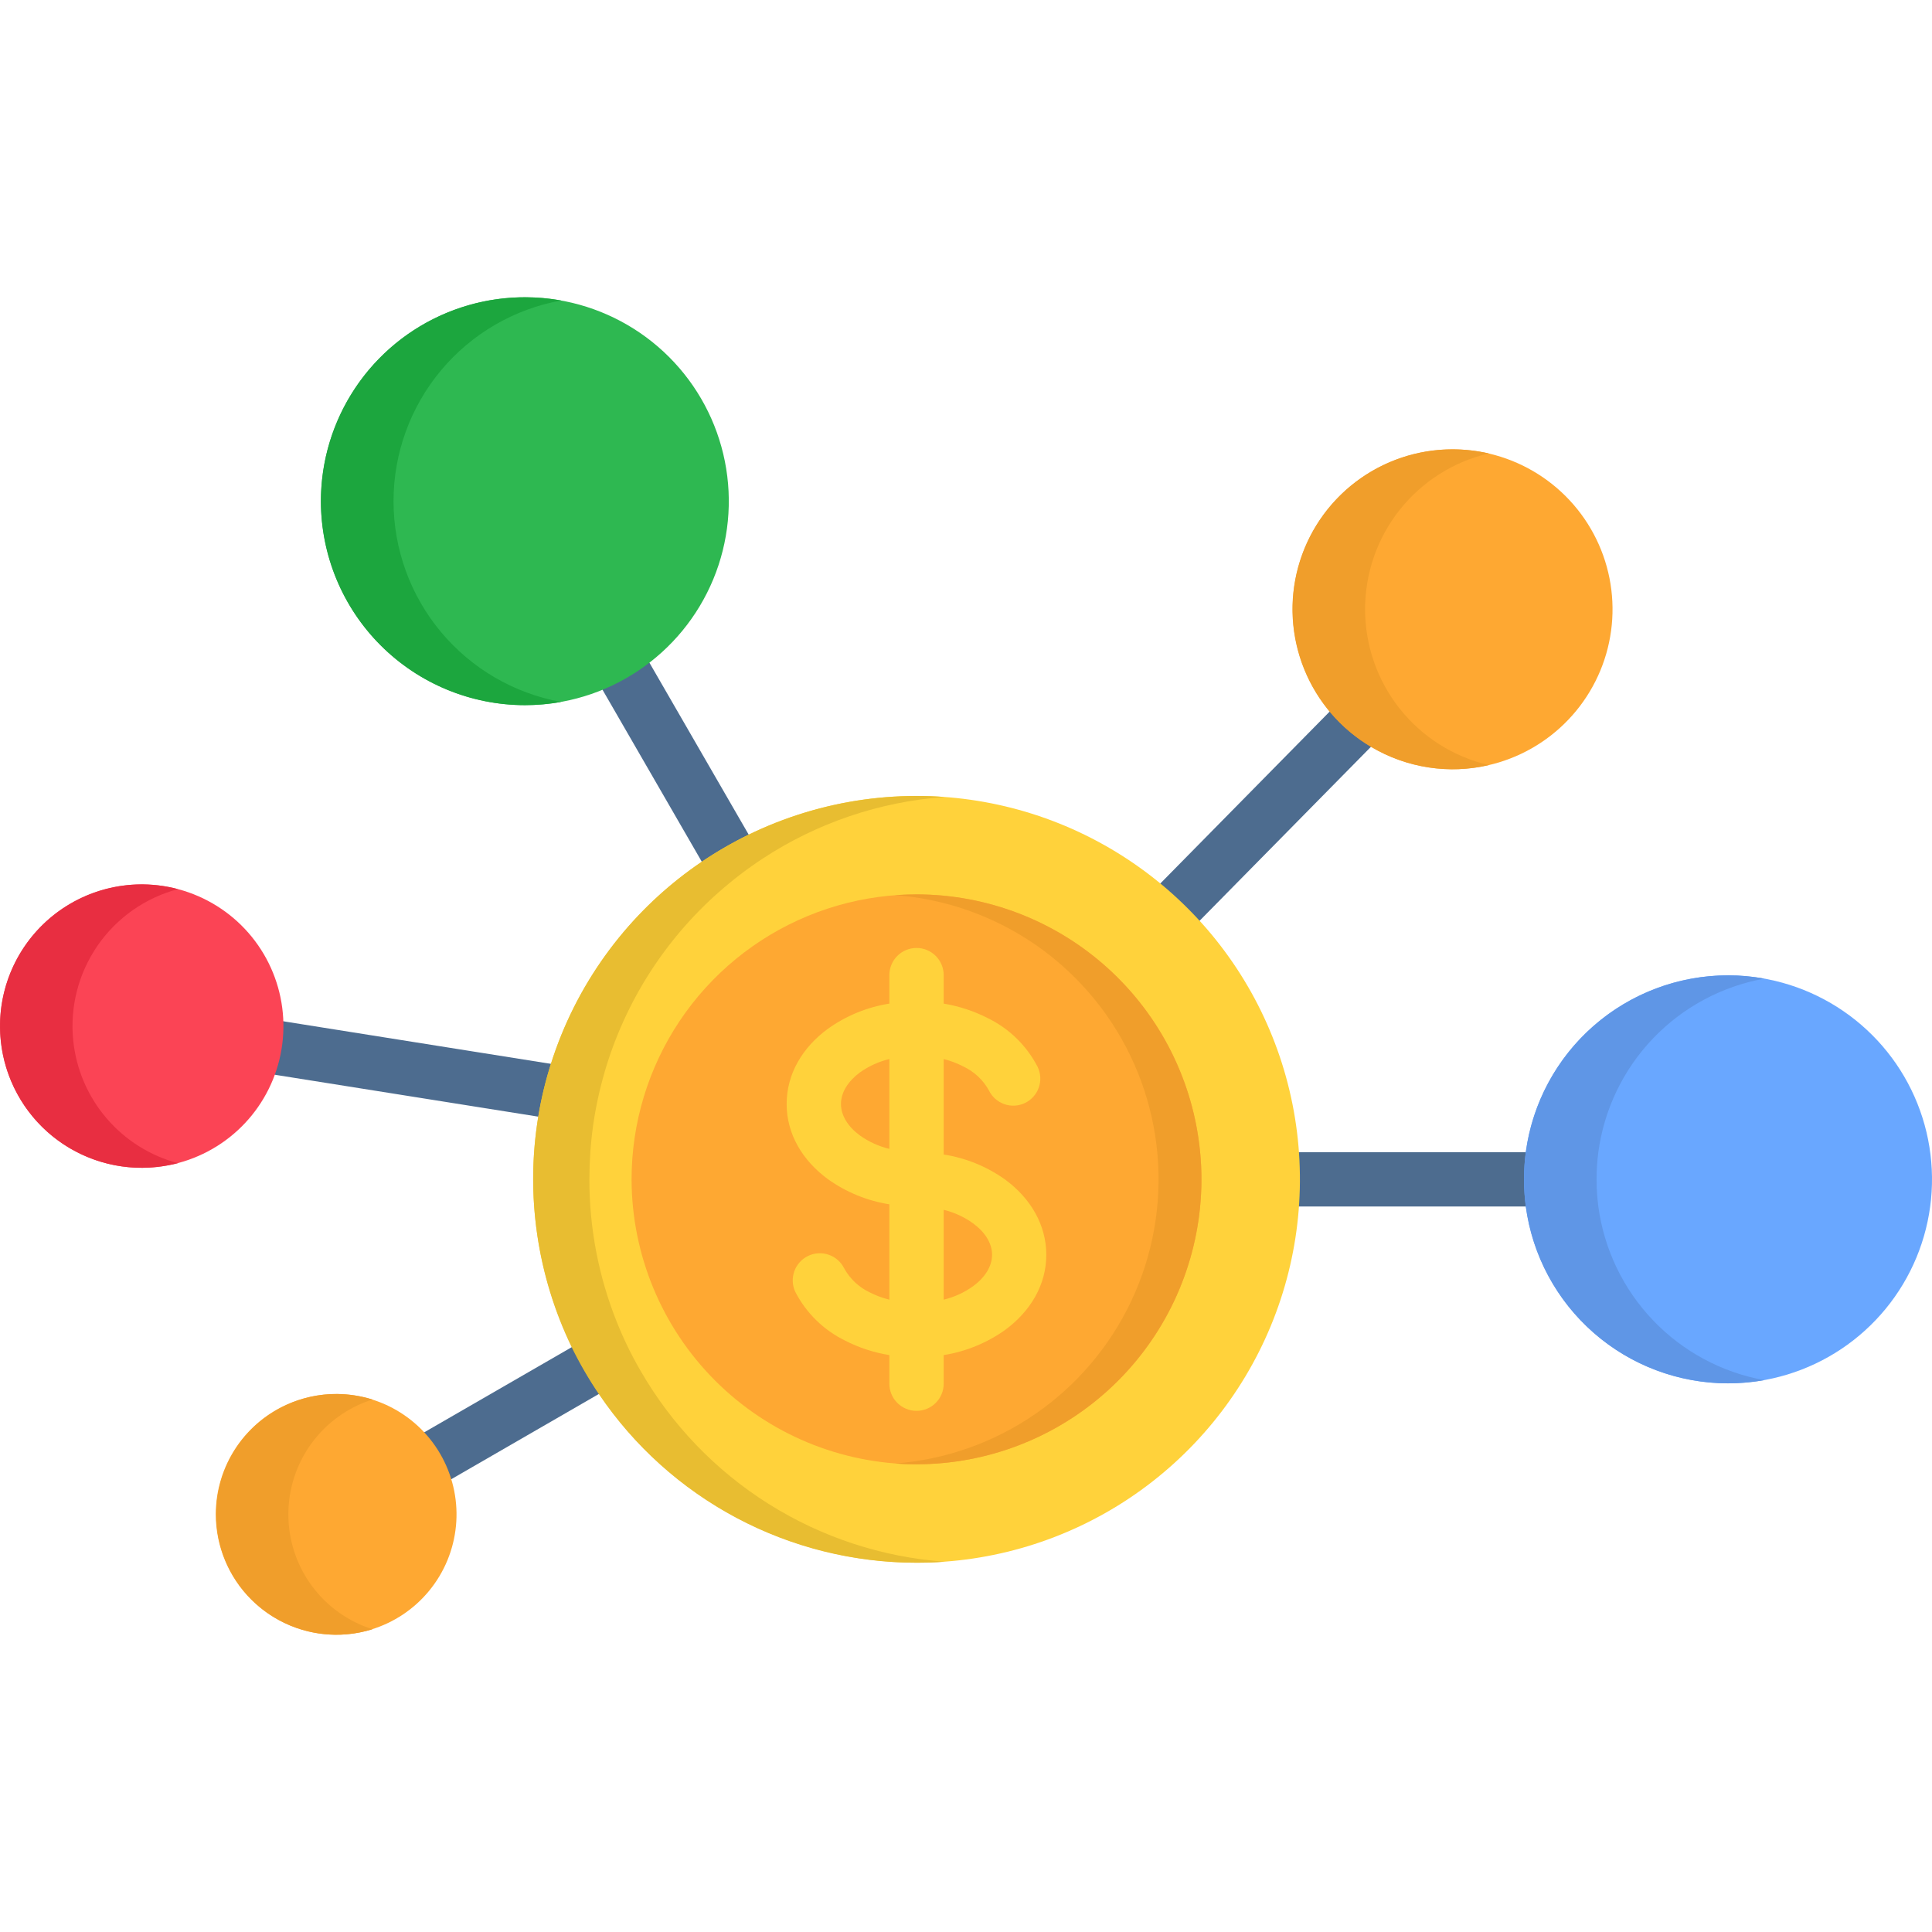
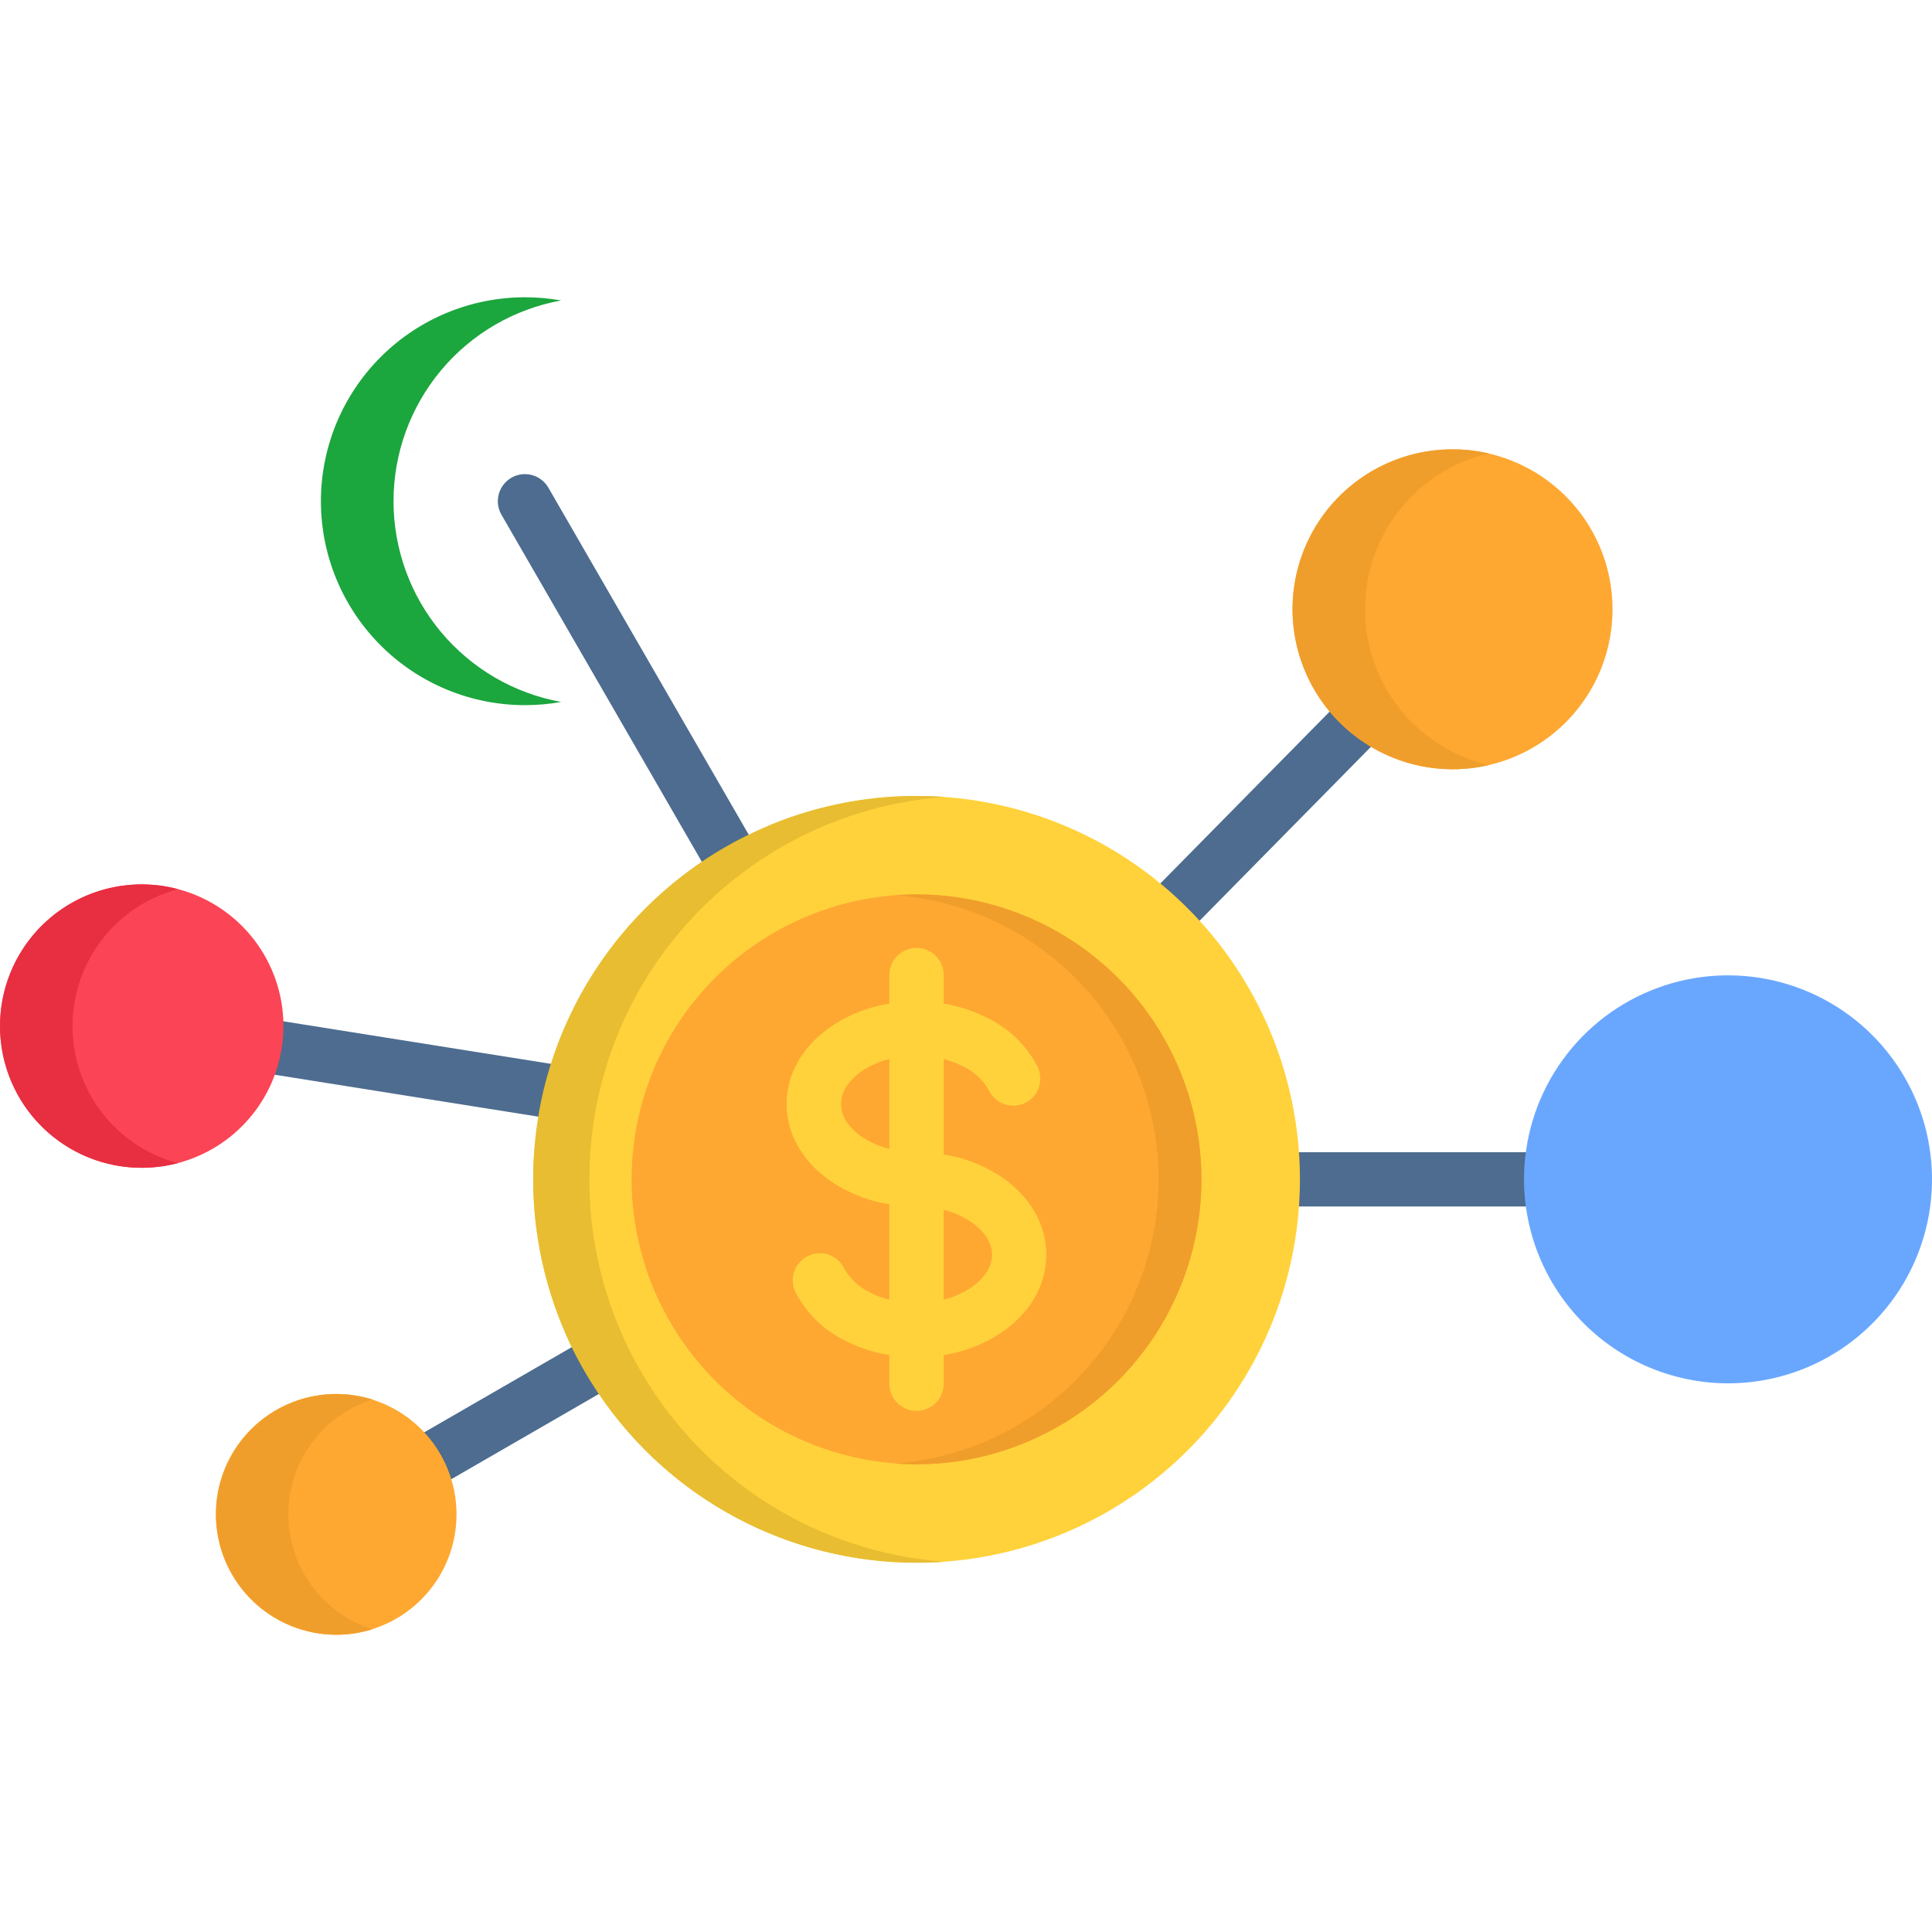
<svg xmlns="http://www.w3.org/2000/svg" width="512" height="512" viewBox="0 0 512 512" fill="none">
  <g clip-path="url(#clip0_700_4618)">
    <path d="M36.4 279.025C34.538 278.707 32.877 277.666 31.777 276.129C30.678 274.593 30.229 272.684 30.528 270.819C30.828 268.953 31.851 267.281 33.376 266.165C34.901 265.05 36.805 264.581 38.673 264.861L195.5 289.808C196.43 289.956 197.322 290.285 198.125 290.777C198.928 291.269 199.626 291.914 200.179 292.676C200.733 293.438 201.131 294.301 201.351 295.217C201.57 296.132 201.608 297.082 201.46 298.012C201.313 298.942 200.984 299.834 200.492 300.637C200 301.44 199.354 302.138 198.593 302.691C197.831 303.245 196.968 303.643 196.052 303.863C195.136 304.082 194.186 304.12 193.256 303.972L36.4 279.025ZM234.111 283.017C235.052 284.663 235.304 286.614 234.811 288.444C234.319 290.275 233.122 291.836 231.482 292.787C229.842 293.738 227.893 294.002 226.059 293.52C224.226 293.039 222.657 291.851 221.696 290.217L132.9 136.424C132.428 135.609 132.12 134.709 131.995 133.775C131.87 132.841 131.931 131.891 132.173 130.981C132.415 130.07 132.834 129.216 133.406 128.467C133.979 127.718 134.693 127.09 135.508 126.617C136.323 126.144 137.223 125.836 138.157 125.712C139.091 125.587 140.041 125.647 140.952 125.889C141.862 126.131 142.716 126.551 143.465 127.123C144.214 127.695 144.843 128.409 145.315 129.224L234.111 283.017ZM379.833 160.701C381.171 159.363 382.982 158.608 384.874 158.599C386.766 158.591 388.584 159.33 389.933 160.656C391.282 161.982 392.053 163.787 392.078 165.679C392.102 167.57 391.378 169.395 390.063 170.755L250.027 312.919C249.965 314.113 249.605 315.272 248.978 316.291C248.352 317.309 247.48 318.154 246.442 318.747L92.68 407.548C91.863 408.017 90.961 408.32 90.027 408.441C89.093 408.561 88.143 408.496 87.234 408.25C86.325 408.003 85.473 407.58 84.727 407.005C83.981 406.429 83.356 405.712 82.887 404.895C82.418 404.078 82.115 403.176 81.994 402.241C81.874 401.307 81.939 400.358 82.185 399.449C82.432 398.539 82.855 397.687 83.43 396.941C84.006 396.195 84.723 395.57 85.54 395.101L233.648 309.601C233.978 308.919 234.422 308.298 234.96 307.765L379.833 160.701ZM316.97 319.738C315.061 319.738 313.229 318.98 311.879 317.629C310.529 316.279 309.77 314.448 309.77 312.538C309.77 310.629 310.529 308.797 311.879 307.447C313.229 306.097 315.061 305.338 316.97 305.338H475.77C477.68 305.338 479.511 306.097 480.862 307.447C482.212 308.797 482.97 310.629 482.97 312.538C482.97 314.448 482.212 316.279 480.862 317.629C479.511 318.98 477.68 319.738 475.77 319.738H316.97Z" fill="#4D6C8F" />
    <path fill-rule="evenodd" clip-rule="evenodd" d="M33.636 234.58C41.023 233.804 48.475 235.237 55.049 238.697C61.622 242.157 67.022 247.489 70.565 254.018C74.107 260.547 75.634 267.98 74.952 275.377C74.269 282.774 71.408 289.802 66.731 295.573C62.053 301.344 55.769 305.598 48.673 307.796C41.578 309.995 33.99 310.04 26.869 307.925C19.748 305.811 13.414 301.632 8.668 295.917C3.923 290.202 0.979 283.208 0.209 275.819C-0.819 265.92 2.124 256.017 8.391 248.285C14.659 240.553 23.738 235.624 33.636 234.58Z" fill="#FB4455" />
    <path fill-rule="evenodd" clip-rule="evenodd" d="M457.94 366.601C468.632 366.601 479.085 363.43 487.975 357.49C496.866 351.55 503.795 343.106 507.887 333.228C511.979 323.349 513.05 312.479 510.964 301.992C508.878 291.505 503.73 281.872 496.169 274.311C488.608 266.751 478.975 261.602 468.488 259.515C458.001 257.429 447.131 258.5 437.253 262.592C427.374 266.684 418.931 273.613 412.99 282.503C407.05 291.394 403.879 301.846 403.879 312.539C403.903 326.869 409.607 340.605 419.74 350.739C429.873 360.872 443.609 366.576 457.94 366.601Z" fill="#69A7FF" />
    <path fill-rule="evenodd" clip-rule="evenodd" d="M89.101 433.222C95.41 433.219 101.576 431.344 106.82 427.836C112.064 424.328 116.151 419.344 118.562 413.514C120.973 407.684 121.601 401.269 120.367 395.082C119.133 388.894 116.092 383.212 111.628 378.753C107.165 374.294 101.479 371.259 95.29 370.032C89.102 368.804 82.688 369.439 76.86 371.857C71.033 374.274 66.053 378.366 62.55 383.613C59.048 388.861 57.18 395.03 57.184 401.339C57.202 409.795 60.572 417.899 66.554 423.875C72.537 429.852 80.644 433.213 89.101 433.222Z" fill="#FEA832" />
-     <path fill-rule="evenodd" clip-rule="evenodd" d="M139.109 186.871C149.798 186.868 160.247 183.696 169.133 177.754C178.02 171.813 184.945 163.37 189.033 153.493C193.12 143.616 194.188 132.749 192.099 122.266C190.011 111.782 184.861 102.153 177.3 94.597C169.74 87.04 160.108 81.895 149.623 79.813C139.139 77.73 128.272 78.804 118.397 82.897C108.522 86.991 100.083 93.92 94.147 102.81C88.211 111.7 85.044 122.15 85.047 132.839C85.078 147.165 90.784 160.895 100.917 171.022C111.05 181.15 124.783 186.849 139.109 186.871Z" fill="#2EB851" />
    <path fill-rule="evenodd" clip-rule="evenodd" d="M384.934 203.862C393.318 203.865 401.514 201.382 408.487 196.726C415.46 192.07 420.896 185.452 424.107 177.707C427.318 169.962 428.16 161.439 426.527 153.215C424.893 144.991 420.858 137.437 414.932 131.507C409.005 125.576 401.453 121.537 393.23 119.899C385.007 118.261 376.484 119.098 368.737 122.304C360.99 125.511 354.368 130.943 349.708 137.913C345.049 144.883 342.561 153.078 342.559 161.462C342.585 172.695 347.057 183.46 354.998 191.405C362.938 199.351 373.701 203.829 384.934 203.862Z" fill="#FEA832" />
-     <path fill-rule="evenodd" clip-rule="evenodd" d="M242.888 414.134C262.983 414.135 282.627 408.177 299.335 397.013C316.044 385.85 329.067 369.983 336.758 351.418C344.448 332.853 346.461 312.424 342.541 292.716C338.622 273.007 328.946 254.903 314.737 240.693C300.528 226.484 282.425 216.807 262.716 212.886C243.007 208.966 222.579 210.977 204.013 218.667C185.448 226.357 169.58 239.379 158.416 256.087C147.252 272.795 141.293 292.439 141.293 312.534C141.344 339.464 152.064 365.277 171.107 384.32C190.15 403.362 215.963 414.083 242.893 414.134H242.888Z" fill="#FFD23B" />
+     <path fill-rule="evenodd" clip-rule="evenodd" d="M242.888 414.134C262.983 414.135 282.627 408.177 299.335 397.013C316.044 385.85 329.067 369.983 336.758 351.418C344.448 332.853 346.461 312.424 342.541 292.716C338.622 273.007 328.946 254.903 314.737 240.693C300.528 226.484 282.425 216.807 262.716 212.886C243.007 208.966 222.579 210.977 204.013 218.667C147.252 272.795 141.293 292.439 141.293 312.534C141.344 339.464 152.064 365.277 171.107 384.32C190.15 403.362 215.963 414.083 242.893 414.134H242.888Z" fill="#FFD23B" />
    <path fill-rule="evenodd" clip-rule="evenodd" d="M242.887 388.051C257.822 388.051 272.421 383.623 284.839 375.325C297.257 367.028 306.936 355.234 312.651 341.436C318.366 327.638 319.862 312.455 316.948 297.807C314.034 283.159 306.842 269.704 296.282 259.144C285.721 248.583 272.266 241.392 257.618 238.478C242.97 235.565 227.787 237.06 213.989 242.776C200.191 248.491 188.398 258.17 180.101 270.588C171.803 283.006 167.375 297.605 167.375 312.54C167.414 332.555 175.382 351.739 189.535 365.892C203.688 380.044 222.872 388.013 242.887 388.051Z" fill="#FEA832" />
    <path d="M210.771 342.382C209.962 340.669 209.862 338.706 210.493 336.92C211.124 335.134 212.434 333.668 214.139 332.843C215.844 332.017 217.805 331.898 219.598 332.511C221.39 333.124 222.868 334.419 223.711 336.116C225.246 338.905 227.622 341.139 230.501 342.499C232.15 343.339 233.891 343.984 235.689 344.422V319.155C229.813 318.227 224.235 315.942 219.398 312.481C212.636 307.526 208.469 300.503 208.469 292.575C208.469 284.619 212.636 277.596 219.398 272.641C224.235 269.179 229.813 266.894 235.689 265.967V258.419C235.689 256.509 236.447 254.678 237.798 253.328C239.148 251.977 240.979 251.219 242.889 251.219C244.798 251.219 246.63 251.977 247.98 253.328C249.33 254.678 250.089 256.509 250.089 258.419V265.967C254.181 266.643 258.143 267.951 261.834 269.843C267.485 272.614 272.094 277.13 274.978 282.725C275.387 283.573 275.626 284.493 275.68 285.433C275.734 286.372 275.602 287.314 275.292 288.203C274.982 289.092 274.5 289.911 273.874 290.614C273.247 291.317 272.489 291.889 271.641 292.299C270.793 292.708 269.873 292.947 268.933 293.001C267.993 293.055 267.052 292.923 266.163 292.613C265.274 292.303 264.454 291.821 263.752 291.195C263.049 290.568 262.476 289.81 262.067 288.962C260.526 286.173 258.137 283.948 255.247 282.608C253.61 281.758 251.878 281.103 250.089 280.656V305.956C255.963 306.871 261.541 309.146 266.38 312.6C273.113 317.555 277.28 324.607 277.28 332.535C277.28 340.463 273.113 347.485 266.38 352.44C261.537 355.891 255.961 358.175 250.089 359.113V366.691C250.089 368.6 249.33 370.432 247.98 371.782C246.63 373.132 244.798 373.891 242.889 373.891C240.979 373.891 239.148 373.132 237.798 371.782C236.447 370.432 235.689 368.6 235.689 366.691V359.11C231.596 358.453 227.632 357.155 223.944 355.264C218.285 352.494 213.666 347.978 210.771 342.382ZM250.086 344.422C252.885 343.752 255.528 342.544 257.867 340.867C260.986 338.594 262.909 335.621 262.909 332.532C262.909 329.413 260.986 326.469 257.867 324.196C255.529 322.509 252.887 321.292 250.086 320.612V344.422ZM227.879 300.911C230.232 302.583 232.883 303.789 235.689 304.466V280.656C232.882 281.332 230.231 282.538 227.879 284.211C224.789 286.511 222.866 289.457 222.866 292.575C222.866 295.665 224.789 298.637 227.879 300.911Z" fill="#FFD23B" />
    <path fill-rule="evenodd" clip-rule="evenodd" d="M19.413 275.817C18.487 266.911 20.774 257.966 25.861 250.597C30.948 243.228 38.501 237.92 47.158 235.628C41.281 234.07 35.114 233.963 29.186 235.316C23.259 236.669 17.749 239.442 13.13 243.395C8.512 247.349 4.922 252.365 2.671 258.013C0.42 263.661 -0.425 269.771 0.208 275.817C0.715 280.723 2.185 285.481 4.533 289.818C6.881 294.156 10.061 297.988 13.891 301.095C17.721 304.203 22.126 306.524 26.854 307.928C31.582 309.331 36.541 309.789 41.446 309.274C43.371 309.069 45.28 308.729 47.158 308.254C39.79 306.299 33.19 302.149 28.235 296.356C23.28 290.563 20.203 283.4 19.413 275.817Z" fill="#E82E41" />
    <path fill-rule="evenodd" clip-rule="evenodd" d="M85.043 132.839C85.049 147.173 90.748 160.917 100.886 171.05C111.024 181.182 124.771 186.873 139.105 186.871C142.329 186.872 145.547 186.589 148.722 186.026C136.256 183.769 124.979 177.207 116.859 167.483C108.738 157.76 104.289 145.494 104.289 132.826C104.289 120.158 108.738 107.892 116.859 98.169C124.979 88.446 136.256 81.883 148.722 79.626C145.547 79.063 142.329 78.78 139.105 78.781C124.767 78.781 111.016 84.477 100.877 94.616C90.739 104.754 85.043 118.505 85.043 132.843V132.839Z" fill="#1CA63E" />
    <path fill-rule="evenodd" clip-rule="evenodd" d="M384.933 119.082C375.641 119.073 366.604 122.118 359.213 127.749C351.822 133.38 346.487 141.284 344.029 150.244C341.571 159.205 342.127 168.725 345.61 177.338C349.094 185.952 355.312 193.182 363.308 197.915C372.705 203.505 383.902 205.239 394.551 202.753C385.225 200.583 376.909 195.32 370.955 187.822C365.002 180.324 361.761 171.031 361.761 161.457C361.761 151.882 365.002 142.589 370.955 135.091C376.909 127.593 385.225 122.33 394.551 120.16C391.395 119.444 388.169 119.082 384.933 119.082Z" fill="#F09E2B" />
-     <path fill-rule="evenodd" clip-rule="evenodd" d="M457.936 258.477C444.845 258.481 432.199 263.233 422.344 271.85C412.489 280.467 406.092 292.366 404.341 305.34C403.72 310.12 403.72 314.96 404.341 319.74C406.088 332.715 412.483 344.616 422.339 353.234C432.195 361.852 444.844 366.601 457.936 366.6C461.161 366.601 464.379 366.318 467.554 365.754C456.299 363.719 445.979 358.169 438.077 349.901C430.175 341.632 425.098 331.071 423.576 319.736C422.953 314.956 422.953 310.116 423.576 305.336C425.1 294.004 430.178 283.447 438.08 275.184C445.982 266.92 456.302 261.376 467.554 259.348C464.382 258.76 461.162 258.467 457.936 258.473V258.477Z" fill="#5F96E6" />
    <path fill-rule="evenodd" clip-rule="evenodd" d="M76.417 401.339C76.413 394.551 78.573 387.939 82.583 382.462C86.593 376.986 92.245 372.93 98.717 370.884C95.602 369.921 92.36 369.429 89.1 369.426C84.505 369.436 79.968 370.439 75.797 372.366C71.626 374.292 67.921 377.097 64.934 380.588C61.947 384.079 59.75 388.173 58.492 392.592C57.234 397.011 56.946 401.649 57.646 406.189C58.347 410.73 60.02 415.065 62.551 418.9C65.082 422.734 68.411 425.976 72.311 428.405C76.211 430.833 80.589 432.391 85.147 432.97C89.704 433.55 94.333 433.139 98.717 431.765C92.249 429.721 86.6 425.67 82.59 420.199C78.58 414.728 76.418 408.122 76.417 401.339Z" fill="#F09E2B" />
    <path fill-rule="evenodd" clip-rule="evenodd" d="M160.205 284.183C165.584 265.667 176.129 249.067 190.605 236.329C194.226 233.144 198.062 230.213 202.087 227.557C216.507 218.082 233.111 212.454 250.32 211.207C247.872 211.033 245.395 210.945 242.889 210.945C221.289 210.943 200.249 217.824 182.825 230.59C165.4 243.356 152.498 261.343 145.989 281.939C144.526 286.513 143.406 291.189 142.637 295.928C139.242 316.717 142.335 338.046 151.497 357.013C153.604 361.315 156.01 365.463 158.697 369.428C167.993 383.21 180.534 394.496 195.216 402.292C209.899 410.088 226.273 414.155 242.897 414.135C245.403 414.135 247.88 414.048 250.328 413.873C233.754 412.656 217.733 407.391 203.668 398.54C189.603 389.688 177.925 377.521 169.658 363.105C167.256 358.951 165.162 354.626 163.392 350.165C158.625 338.194 156.182 325.425 156.192 312.54C156.198 307.753 156.529 302.972 157.183 298.23C157.864 293.483 158.877 288.789 160.214 284.183H160.205Z" fill="#E8BD31" />
    <path fill-rule="evenodd" clip-rule="evenodd" d="M293.246 269.027C300.936 279.942 305.595 292.701 306.749 306.003C307.902 319.305 305.509 332.676 299.812 344.752C294.116 356.828 285.32 367.178 274.321 374.748C263.322 382.319 250.513 386.838 237.199 387.846C239.064 387.992 240.958 388.046 242.882 388.046C261.661 388.043 279.766 381.043 293.663 368.412C307.56 355.781 316.252 338.426 318.043 319.733C318.276 317.373 318.393 314.983 318.393 312.533C318.393 310.114 318.276 307.724 318.043 305.333C316.246 286.641 307.552 269.29 293.656 256.66C279.761 244.031 261.66 237.029 242.882 237.02C240.958 237.02 239.064 237.108 237.199 237.225C254.711 238.533 271.216 245.916 283.862 258.1C287.328 261.438 290.47 265.097 293.246 269.028V269.027Z" fill="#F09E2B" />
  </g>
  <defs>
    <clipPath id="clip0_700_4618">
      <rect width="512" height="512" fill="white" />
    </clipPath>
  </defs>
</svg>